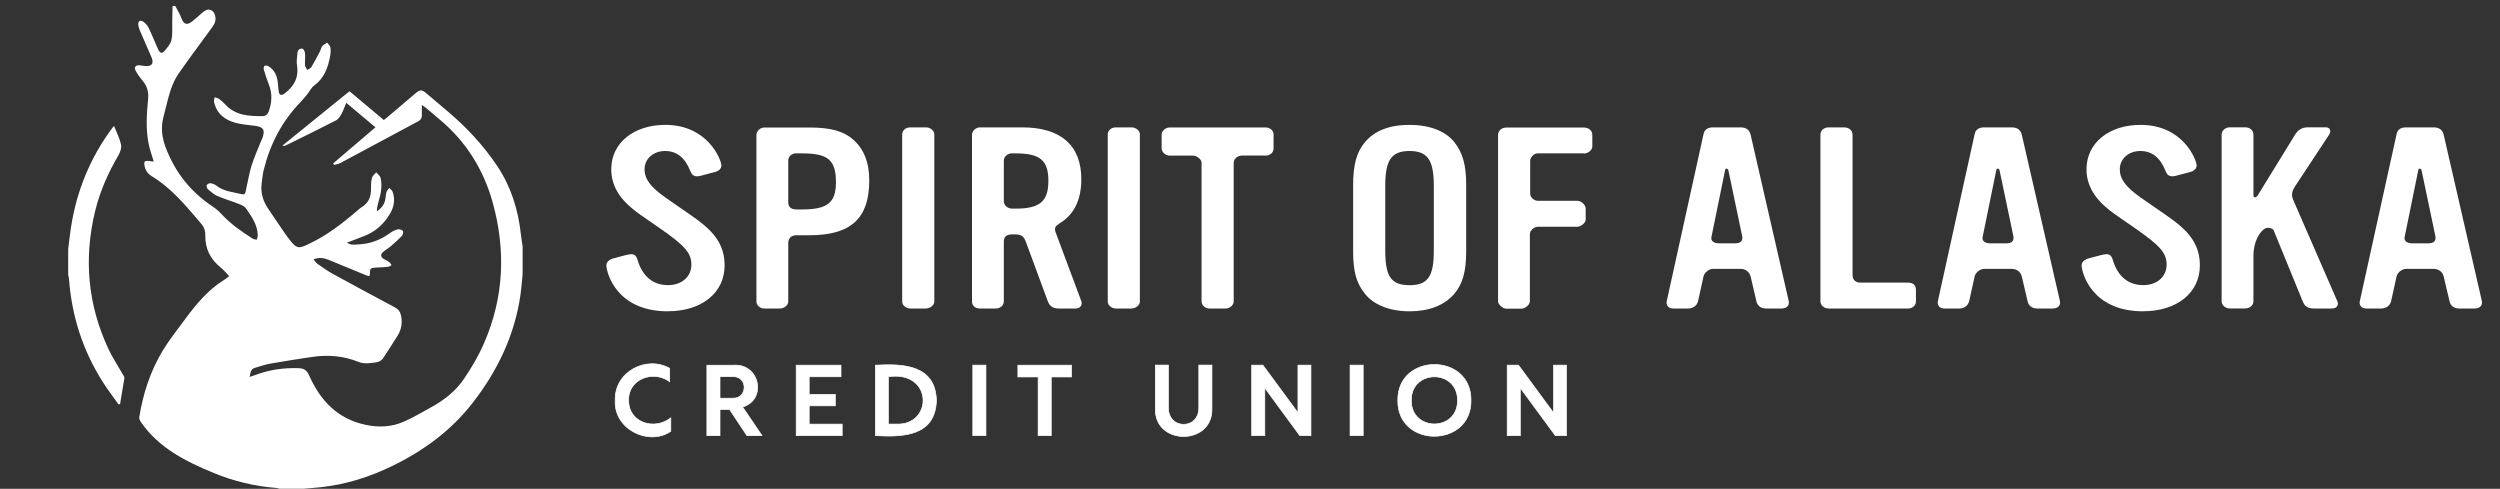
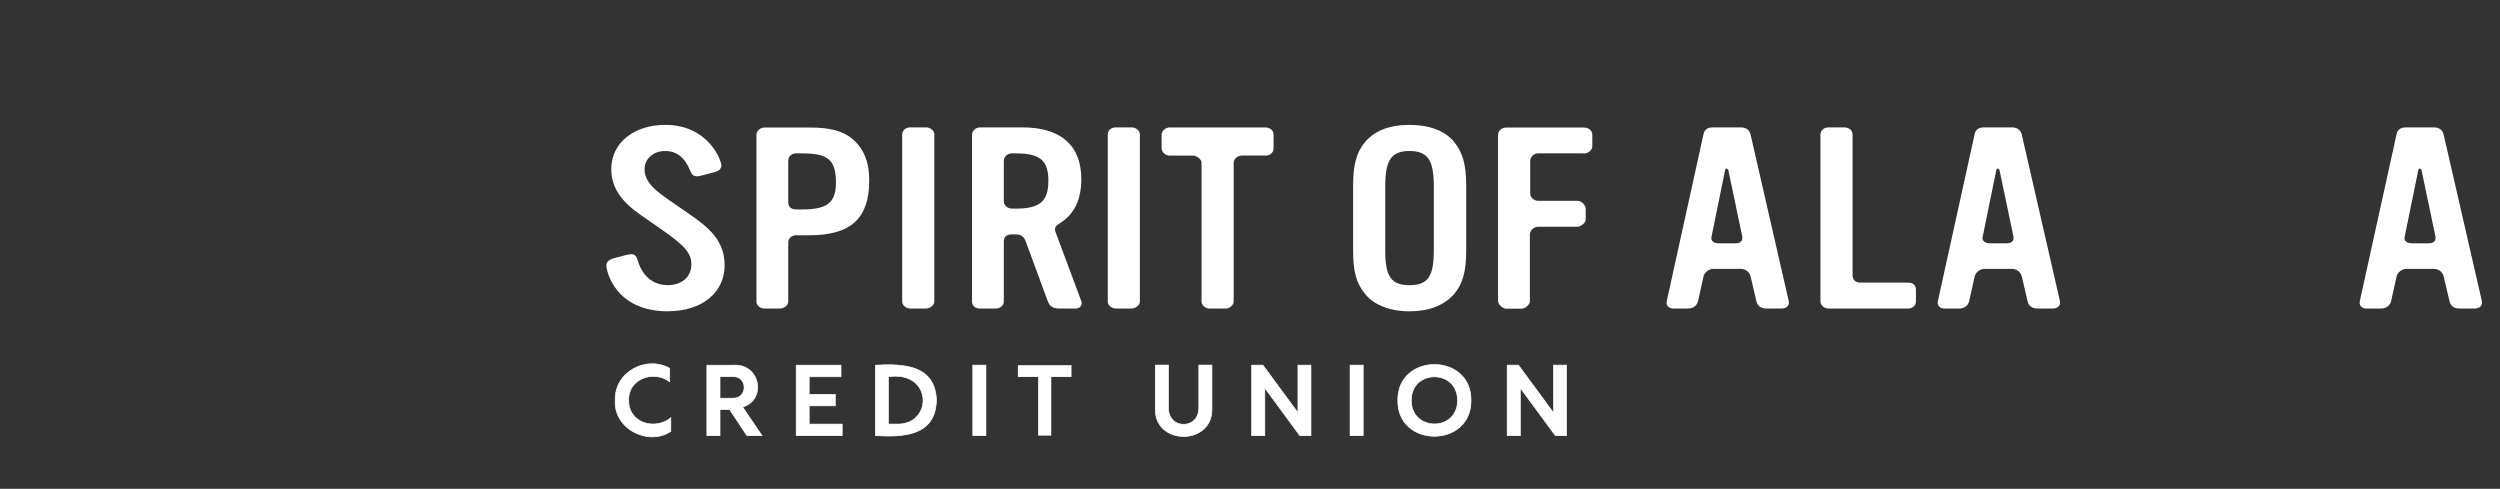
<svg xmlns="http://www.w3.org/2000/svg" id="Layer_1" version="1.1" viewBox="0 0 400 78.21">
  <rect x="0" y="0" width="400" height="78.21" fill="#333333" stroke="none" />
  <defs>
    <clipPath id="clippath">
      <rect width="400" height="78.21" fill="none" />
    </clipPath>
  </defs>
  <g clip-path="url(#clippath)">
    <path d="M107.33,69.01c-3.55,2.41-9.13-.34-8.9-4.93-.15-4.6,4.99-7.25,8.72-5.15v2.14c-2.57-1.9-6.67-.49-6.56,2.97-.05,3.68,4.23,4.85,6.74,2.81v2.14Z" fill="#fff" />
    <path d="M107.33,69.01c-3.55,2.41-9.13-.34-8.9-4.93-.15-4.6,4.99-7.25,8.72-5.15v2.14c-2.57-1.9-6.67-.49-6.56,2.97-.05,3.68,4.23,4.85,6.74,2.81v2.14Z" fill="none" stroke="#fff" stroke-miterlimit="10" stroke-width=".11" />
    <path d="M113.1,58.43h4.26c4.24-.28,5.38,5.51,1.46,6.69l3.1,4.58h-2.41l-2.78-4.19h-1.53v4.19h-2.1v-11.26ZM117.23,63.71c2.44.11,2.45-3.57,0-3.45h-2.03v3.45h2.03Z" fill="#fff" />
    <path d="M113.1,58.43h4.26c4.24-.28,5.38,5.51,1.46,6.69l3.1,4.58h-2.41l-2.78-4.19h-1.53v4.19h-2.1v-11.26ZM117.23,63.71c2.44.11,2.45-3.57,0-3.45h-2.03v3.45h2.03Z" fill="none" stroke="#fff" stroke-miterlimit="10" stroke-width=".11" />
    <polygon points="127.39 58.43 134.56 58.43 134.56 60.28 129.47 60.28 129.47 63.1 133.65 63.1 133.65 64.93 129.47 64.93 129.47 67.86 134.75 67.86 134.75 69.7 127.39 69.7 127.39 58.43" fill="#fff" />
    <polygon points="127.39 58.43 134.56 58.43 134.56 60.28 129.47 60.28 129.47 63.1 133.65 63.1 133.65 64.93 129.47 64.93 129.47 67.86 134.75 67.86 134.75 69.7 127.39 69.7 127.39 58.43" fill="none" stroke="#fff" stroke-miterlimit="10" stroke-width=".11" />
    <path d="M140.06,58.43c4.52-.26,9.59-.03,9.77,5.63-.17,5.69-5.25,5.9-9.77,5.64v-11.26ZM143.92,67.85c5.35-.24,5.23-8.56-1.78-7.58v7.58h1.78Z" fill="#fff" />
    <path d="M140.06,58.43c4.52-.26,9.59-.03,9.77,5.63-.17,5.69-5.25,5.9-9.77,5.64v-11.26ZM143.92,67.85c5.35-.24,5.23-8.56-1.78-7.58v7.58h1.78Z" fill="none" stroke="#fff" stroke-miterlimit="10" stroke-width=".11" />
    <rect x="155.65" y="58.42" width="2.1" height="11.28" fill="#fff" />
    <rect x="155.65" y="58.42" width="2.1" height="11.28" fill="none" stroke="#fff" stroke-miterlimit="10" stroke-width=".11" />
    <polygon points="166.1 60.31 162.86 60.31 162.86 58.43 171.44 58.43 171.44 60.31 168.2 60.31 168.2 69.7 166.1 69.7 166.1 60.31" fill="#fff" />
-     <polygon points="166.1 60.31 162.86 60.31 162.86 58.43 171.44 58.43 171.44 60.31 168.2 60.31 168.2 69.7 166.1 69.7 166.1 60.31" fill="none" stroke="#fff" stroke-miterlimit="10" stroke-width=".11" />
    <path d="M193.91,65.5c.03,5.79-9.09,5.78-9.06,0v-7.09h2.1v6.94c0,1.43.97,2.54,2.43,2.54s2.43-1.11,2.43-2.54v-6.94h2.1v7.09Z" fill="#fff" />
    <path d="M193.91,65.5c.03,5.79-9.09,5.78-9.06,0v-7.09h2.1v6.94c0,1.43.97,2.54,2.43,2.54s2.43-1.11,2.43-2.54v-6.94h2.1v7.09Z" fill="none" stroke="#fff" stroke-miterlimit="10" stroke-width=".11" />
    <polygon points="209.75 58.42 209.75 69.7 207.97 69.7 202.37 62.07 202.37 69.7 200.27 69.7 200.27 58.42 202.06 58.42 207.67 66.04 207.67 58.42 209.75 58.42" fill="#fff" />
    <polygon points="209.75 58.42 209.75 69.7 207.97 69.7 202.37 62.07 202.37 69.7 200.27 69.7 200.27 58.42 202.06 58.42 207.67 66.04 207.67 58.42 209.75 58.42" fill="none" stroke="#fff" stroke-miterlimit="10" stroke-width=".11" />
    <rect x="216.01" y="58.42" width="2.1" height="11.28" fill="#fff" />
    <rect x="216.01" y="58.42" width="2.1" height="11.28" fill="none" stroke="#fff" stroke-miterlimit="10" stroke-width=".11" />
    <path d="M235.36,64.06c.08,7.65-11.8,7.66-11.71,0-.08-7.65,11.79-7.66,11.71,0M225.81,64.06c-.04,5.02,7.43,5.04,7.39,0,.04-5.04-7.44-5.02-7.39,0" fill="#fff" />
    <path d="M235.36,64.06c.08,7.65-11.8,7.66-11.71,0-.08-7.65,11.79-7.66,11.71,0ZM225.81,64.06c-.04,5.02,7.43,5.04,7.39,0,.04-5.04-7.44-5.02-7.39,0Z" fill="none" stroke="#fff" stroke-miterlimit="10" stroke-width=".11" />
    <polygon points="250.64 58.42 250.64 69.7 248.86 69.7 243.25 62.07 243.25 69.7 241.15 69.7 241.15 58.42 242.95 58.42 248.56 66.04 248.56 58.42 250.64 58.42" fill="#fff" />
    <polygon points="250.64 58.42 250.64 69.7 248.86 69.7 243.25 62.07 243.25 69.7 241.15 69.7 241.15 58.42 242.95 58.42 248.56 66.04 248.56 58.42 250.64 58.42" fill="none" stroke="#fff" stroke-miterlimit="10" stroke-width=".11" />
    <path d="M106.87,49.81c-8.37,0-9.85-6.33-9.85-7.35,0-.57.51-.97,1.2-1.14l1.85-.49c.37-.08.69-.16.92-.16.51,0,.83.24,1.02.93.79,2.64,2.5,4.02,4.86,4.02,2.22,0,3.75-1.34,3.75-3.29,0-1.83-1.02-3-4.86-5.68l-3.33-2.31c-2.68-1.87-4.63-4.1-4.63-7.26,0-4.22,3.61-7.1,8.65-7.1,6.85,0,8.97,5.64,8.97,6.49,0,.53-.42.89-1.02,1.05l-2.31.61c-.19.04-.42.08-.55.08-.56,0-.88-.28-1.11-.89-.83-2.11-2.17-3.16-4.02-3.16s-3.28,1.22-3.28,2.92c0,1.58.97,2.88,3.42,4.58l2.27,1.58c3.7,2.56,7.12,4.58,7.12,9.21,0,4.38-3.65,7.35-9.07,7.35" fill="#fff" />
    <path d="M129.49,37.64h-2.08c-.79,0-1.29.49-1.29,1.22v9.37c0,.65-.69,1.14-1.39,1.14h-2.45c-.65,0-1.25-.53-1.25-1.09v-26.7c0-.61.6-1.18,1.3-1.18h7.17c3.38,0,5.41.57,6.94,1.87,1.76,1.54,2.64,3.65,2.64,6.61,0,6.09-2.96,8.76-9.58,8.76M128.34,24.53h-.93c-.74,0-1.29.49-1.29,1.18v6.66c0,.73.46,1.14,1.29,1.14h.93c4.07,0,5.41-1.1,5.41-4.34,0-3.57-1.25-4.63-5.41-4.63" fill="#fff" />
    <path d="M148.15,49.36h-2.5c-.65,0-1.3-.49-1.3-1.1v-26.74c0-.65.55-1.14,1.3-1.14h2.54c.65,0,1.3.53,1.3,1.1v26.78c0,.57-.69,1.1-1.34,1.1" fill="#fff" />
    <path d="M172.13,49.36h-2.73c-.97,0-1.48-.41-1.76-1.18l-3.52-9.54c-.32-.81-.69-1.14-1.71-1.14h-.46c-.88,0-1.34.36-1.34,1.14v9.58c0,.65-.55,1.14-1.3,1.14h-2.54c-.79,0-1.25-.49-1.25-1.14v-26.66c0-.61.6-1.18,1.3-1.18h6.75c6.15,0,9.44,2.88,9.44,8.28,0,3.25-1.11,5.6-3.38,7.02-.79.49-.97.77-.74,1.46l4.12,11.04c.23.61-.19,1.18-.88,1.18M162.51,24.53h-.56c-.74,0-1.34.53-1.34,1.18v6.49c0,.65.6,1.18,1.34,1.18h.56c3.89,0,5.23-1.18,5.23-4.46s-1.34-4.38-5.23-4.38" fill="#fff" />
    <path d="M181.04,49.36h-2.5c-.65,0-1.3-.49-1.3-1.1v-26.74c0-.65.55-1.14,1.3-1.14h2.54c.65,0,1.3.53,1.3,1.1v26.78c0,.57-.69,1.1-1.34,1.1" fill="#fff" />
    <path d="M202.48,24.89h-3.75c-.74,0-1.34.53-1.34,1.18v22.16c0,.61-.65,1.14-1.34,1.14h-2.5c-.69,0-1.3-.53-1.3-1.14v-22.19c0-.57-.79-1.14-1.34-1.14h-3.75c-.69,0-1.3-.57-1.3-1.18v-2.19c0-.61.65-1.14,1.3-1.14h15.31c.74,0,1.3.49,1.3,1.14v2.23c0,.65-.56,1.14-1.3,1.14" fill="#fff" />
    <path d="M232.69,47.01c-1.62,1.87-4.07,2.8-7.17,2.8s-5.74-1.02-7.12-2.8c-1.39-1.7-1.9-3.57-1.9-6.86v-10.51c0-3.29.56-5.32,1.9-6.9,1.53-1.83,3.93-2.76,7.12-2.76s5.74.97,7.17,2.76c1.34,1.7,1.9,3.61,1.9,6.9v10.51c0,3.29-.56,5.27-1.9,6.86M229.41,29.72c0-4.14-1.02-5.56-3.89-5.56s-3.88,1.42-3.88,5.56v10.39c0,4.1.92,5.52,3.88,5.52s3.89-1.42,3.89-5.52v-10.39Z" fill="#fff" />
    <path d="M253.43,24.53h-7.35c-.69,0-1.25.65-1.25,1.22v5.24c0,.57.6,1.14,1.25,1.14h6.29c.69,0,1.34.69,1.34,1.26v1.75c0,.53-.79,1.14-1.34,1.14h-6.29c-.65,0-1.3.61-1.3,1.18v10.75c0,.53-.74,1.18-1.34,1.18h-2.45c-.55,0-1.3-.69-1.3-1.18v-26.62c0-.65.55-1.18,1.3-1.18h12.44c.79,0,1.34.49,1.34,1.18v1.83c0,.61-.69,1.14-1.34,1.14" fill="#fff" />
    <path d="M285.04,49.36h-2.45c-.92,0-1.43-.49-1.57-1.18l-.92-3.94c-.19-.73-.79-1.22-1.62-1.22h-4.39c-.74,0-1.44.69-1.53,1.22l-.88,3.98c-.19.69-.79,1.14-1.57,1.14h-2.41c-.79,0-1.16-.57-1.02-1.18l5.88-26.7c.14-.73.65-1.1,1.53-1.1h4.39c.92,0,1.43.41,1.62,1.18l6.1,26.62c.14.73-.37,1.18-1.16,1.18M276.52,27.21c-.09-.28-.46-.36-.51.04l-2.17,10.63c-.18.69.42,1.05,1.16,1.05h2.64c.83,0,1.25-.36,1.11-1.14l-2.22-10.59Z" fill="#fff" />
    <path d="M305.25,49.36h-12.68c-.69,0-1.3-.49-1.3-1.14v-26.66c0-.65.51-1.18,1.3-1.18h2.45c.79,0,1.39.45,1.39,1.18v22.48c0,.69.46,1.18,1.25,1.18h7.59c.88,0,1.3.41,1.3,1.18v1.83c0,.65-.56,1.14-1.3,1.14" fill="#fff" />
    <path d="M328.43,49.36h-2.45c-.92,0-1.43-.49-1.57-1.18l-.92-3.94c-.19-.73-.79-1.22-1.62-1.22h-4.4c-.74,0-1.43.69-1.53,1.22l-.88,3.98c-.19.69-.79,1.14-1.57,1.14h-2.41c-.79,0-1.16-.57-1.02-1.18l5.88-26.7c.14-.73.65-1.1,1.53-1.1h4.4c.92,0,1.43.41,1.62,1.18l6.1,26.62c.14.73-.37,1.18-1.16,1.18M319.91,27.21c-.09-.28-.46-.36-.51.04l-2.17,10.63c-.18.69.42,1.05,1.16,1.05h2.64c.83,0,1.25-.36,1.11-1.14l-2.22-10.59Z" fill="#fff" />
-     <path d="M342.91,49.81c-8.37,0-9.85-6.33-9.85-7.35,0-.57.51-.97,1.2-1.14l1.85-.49c.37-.08.69-.16.92-.16.51,0,.83.24,1.02.93.79,2.64,2.5,4.02,4.86,4.02,2.22,0,3.75-1.34,3.75-3.29,0-1.83-1.02-3-4.86-5.68l-3.33-2.31c-2.68-1.87-4.63-4.1-4.63-7.26,0-4.22,3.61-7.1,8.65-7.1,6.85,0,8.97,5.64,8.97,6.49,0,.53-.42.89-1.02,1.05l-2.31.61c-.19.04-.42.08-.55.08-.56,0-.88-.28-1.11-.89-.83-2.11-2.17-3.16-4.02-3.16s-3.28,1.22-3.28,2.92c0,1.58.97,2.88,3.42,4.58l2.27,1.58c3.7,2.56,7.12,4.58,7.12,9.21,0,4.38-3.65,7.35-9.07,7.35" fill="#fff" />
-     <path d="M373.18,49.36h-2.96c-1.02,0-1.48-.36-1.8-1.18l-4.63-11.32c-.09-.28-.6-.41-.97-.41-.79,0-2.27,1.7-2.27,4.54v7.22c0,.65-.6,1.14-1.34,1.14h-2.45c-.65,0-1.3-.49-1.3-1.14v-26.7c0-.65.65-1.14,1.3-1.14h2.45c.79,0,1.34.49,1.34,1.18v9.7c0,.45.46.41.69,0l5.97-9.7c.46-.73,1.06-1.18,2.08-1.18h2.82c.79,0,.88.69.55,1.18l-5.41,8.2c-.55.85-.69,1.42-.32,2.27l7.03,16.15c.28.61-.05,1.18-.79,1.18" fill="#fff" />
    <path d="M395.94,49.36h-2.45c-.92,0-1.43-.49-1.57-1.18l-.93-3.94c-.18-.73-.79-1.22-1.62-1.22h-4.39c-.74,0-1.44.69-1.53,1.22l-.88,3.98c-.19.69-.79,1.14-1.57,1.14h-2.41c-.79,0-1.16-.57-1.02-1.18l5.88-26.7c.14-.73.65-1.1,1.53-1.1h4.39c.92,0,1.43.41,1.62,1.18l6.11,26.62c.14.73-.37,1.18-1.16,1.18M387.43,27.21c-.09-.28-.46-.36-.51.04l-2.17,10.63c-.18.69.42,1.05,1.16,1.05h2.64c.83,0,1.25-.36,1.11-1.14l-2.22-10.59Z" fill="#fff" />
-     <path d="M28.04.95c.33.64.72,1.25.97,1.92.39,1.05.89,1.23,1.77.53.5-.4.98-.82,1.45-1.25.71-.64,1.18-.77,1.69-.44.49.31.72,1.24.45,1.93-.11.27-.28.53-.45.76-1.78,2.46-3.61,4.88-5.34,7.37-.56.8-.98,1.74-1.29,2.68-.45,1.36-.73,2.78-1.11,4.16-.47,1.69-.3,3.32.32,4.96,1.49,3.95,3.96,7.1,7.48,9.44.51.34,1,.74,1.41,1.19,1.46,1.61,3.23,2.82,5.03,3.98.18.12.44.12.66.18.05-.23.16-.47.16-.7-.03-1.69-.98-3.01-1.88-4.32-.24-.35-.76-.56-1.2-.73-1.12-.44-2.29-.78-3.39-1.26-.57-.25-1.06-.69-1.53-1.11-.14-.12-.23-.49-.15-.64.09-.16.42-.31.61-.28.32.05.67.18.92.38,1.21.95,2.71,1.03,4.11,1.38.57.14.56-.4.64-.76.29-1.26.49-2.56.87-3.79.4-1.3.97-2.55,1.47-3.82.09-.23.22-.45.3-.69.42-1.23.14-1.69-1.13-1.88-1.04-.15-2.1-.2-3.11-.47-1.76-.45-3.09-1.45-3.52-3.34-.05-.24.05-.51.09-.77.24.09.51.13.71.27.35.25.68.54.97.86,1.63,1.8,3.8,1.9,5.99,1.89.5,0,.83-.29,1-.78.49-1.41.58-2.8.03-4.21-.32-.8-.58-1.63-.83-2.46-.06-.18,0-.51.12-.6.13-.09.44-.03.61.06.94.55,1.35,1.45,1.49,2.48.07.52.08,1.05.16,1.57.09.59.43.69.91.34,1.53-1.13,2.33-2.55,2.02-4.53-.1-.64,0-1.32.07-1.97.04-.47.36-.81.83-.67.2.06.37.5.39.78.05.61-.05,1.23-.01,1.84.02.26.23.51.36.76.22-.14.52-.23.64-.43.49-.82.93-1.66,1.38-2.51.15-.28.19-.63.39-.87.19-.24.51-.38.77-.57.19.26.49.51.53.8.07.48.02,1-.07,1.49-.35,1.81-.97,3.45-2.55,4.6-.45.33-.71.92-1.08,1.37-.36.44-.71.88-1.11,1.29-2.95,3.06-4.85,6.7-5.86,10.81-.18.73-.25,1.48-.34,2.23-.18,1.47.23,2.8,1.06,4.01,1.05,1.52,2.04,3.08,3.13,4.57,1.47,2.01,1.74,1.83,3.61.93,2.67-1.29,5.01-3.08,7.26-4.99.31-.27.61-.56.96-.78,1.09-.67,1.49-1.66,1.48-2.89,0-.59,0-1.2.14-1.77.09-.34.45-.61.69-.91.24.29.62.55.7.88.31,1.3.04,2.58-.33,3.84-.14.49-.25.98-.28,1.52.73-.46,1.22-1.07,1.37-1.91.07-.38.07-.78.18-1.15.08-.25.29-.46.45-.68.19.21.46.38.54.62.46,1.28.19,2.52-.48,3.61-.98,1.61-2.36,2.83-4.16,3.5-.85.32-1.69.65-2.65,1.02.56.44,1.17.31,1.7.29,1.9-.06,3.61-.68,5.15-1.81.36-.26.79-.49,1.22-.6.26-.07.67.05.85.24.12.12.03.61-.13.78-.54.58-1.13,1.11-1.73,1.62-.42.36-.9.63-1.31.99-.41.36-.38.77.08,1.08.28.19.61.31.89.51.17.12.28.33.41.5-.19.09-.37.25-.57.27-.64.07-1.28.08-1.91.12-.94.06-.98.09-.99,1.01,0,.11-.05.21-.08.36-.16-.03-.3-.04-.42-.09-2.04-.84-4.08-1.68-6.12-2.52-.76-.31-1.53-.43-2.41-.07.23.27.4.55.64.72.78.54,1.55,1.1,2.38,1.56,3.32,1.82,6.65,3.62,10,5.4.61.32.89.77,1.01,1.43.2,1.11.02,2.14-.57,3.09-.74,1.2-1.53,2.38-2.29,3.57-.48.76-1.3.71-2.01.81-.61.09-1.31.08-1.87-.14-2.44-1-4.94-1.22-7.52-.83-2.23.34-4.46.67-6.69,1.07-.85.15-1.67.44-2.5.69-.66.2-.67.78-.79,1.44.33-.11.58-.19.82-.28,2.27-.87,4.62-1.21,7.05-1.12.84.03,1.29.36,1.64,1.15,1.77,4.01,4.53,6.94,8.98,7.9,2.1.46,4.2.38,6.18-.5,1.5-.66,2.91-1.5,4.35-2.29,2.09-1.14,3.96-2.61,5.28-4.57,1.22-1.8,2.34-3.71,3.2-5.7,3.2-7.35,3.51-14.91,1.35-22.61-1.47-5.2-4.2-9.57-8.32-13.06-.78-.66-1.56-1.33-2.35-1.99-.15-.12-.31-.22-.63-.45,0,.64-.02,1.11,0,1.57.03.49-.15.81-.59,1.05-4.16,2.23-8.31,4.47-12.48,6.69-.29.16-.66.19-.99.28-.04-.08-.08-.16-.13-.24,2.24-1.91,4.48-3.82,6.76-5.77-1.57-1.32-3.07-2.58-4.67-3.92-.27.65-.47,1.25-.77,1.79-.21.38-.49.82-.85,1.01-2.66,1.37-5.34,2.68-8.02,4-.16.08-.33.12-.58.05,3.56-2.88,7.11-5.77,10.74-8.7,1.82,1.53,3.63,3.04,5.49,4.6.22-.17.44-.33.64-.51,1.48-1.25,2.95-2.52,4.44-3.77.73-.61,1.01-.6,1.72,0,1.09.93,2.19,1.87,3.29,2.79,3.08,2.58,5.8,5.49,8.04,8.83,2.22,3.3,3.37,7,3.8,10.94.07.66.18,1.3.28,1.96v4.38c-.11,1.09-.18,2.18-.33,3.26-.92,6.51-3.67,12.24-7.66,17.37-3.44,4.43-7.85,7.67-12.9,10.12-3.63,1.76-7.39,2.95-11.39,3.38-.93.1-1.85.17-2.78.25h-3.83c-.17-.04-.35-.11-.52-.13-3.46-.27-6.8-1.07-10-2.39-4.48-1.85-8.78-3.98-11.65-8.13-.15-.22-.32-.53-.28-.77.6-3.8,1.78-7.41,3.77-10.7,1.07-1.77,2.38-3.4,3.61-5.07,1.77-2.4,3.66-4.67,6.25-6.26.24-.15.46-.34.76-.57-.49-.51-.88-1-1.35-1.37-1.67-1.33-2.52-3.04-2.47-5.16.02-.68-.16-1.26-.58-1.76-2.42-2.84-4.77-5.76-8.04-7.73-.69-.42-1.04-1.06-1.14-1.86-.05-.41.1-.61.53-.56.31.04.62.07.98.11-.28-.96-.61-1.84-.8-2.75-.5-2.42-.34-4.86-.1-7.29.11-1.14-.17-2.05-.89-2.9-.41-.49-.79-1.01-1.09-1.56-.32-.6-.03-.97.66-.9.3.03.59.1.88.12,1.03.07,1.39-.43.99-1.38-.62-1.45-1.26-2.88-1.88-4.33-.12-.29-.22-.6-.25-.91-.04-.56.29-.8.77-.5.36.23.69.6.88.98.55,1.13,1,2.3,1.52,3.44.3.66.63.76,1.06.25.45-.53.97-1.13,1.09-1.76.2-1.01.09-2.07.12-3.11.02-.77.03-1.53.05-2.3h.41ZM10.91,43.96c.04.22.11.44.13.66.43,5.93,2.2,11.43,5.38,16.46.79,1.25,1.69,2.42,2.54,3.62.08-.01.17-.03.25-.04.23-1.38.47-2.76.69-4.14.03-.16-.09-.35-.18-.5-.78-1.38-1.67-2.71-2.35-4.14-3.34-7.12-4-14.52-2.14-22.14.77-3.17,2.09-6.11,3.73-8.92.29-.5.52-1.19.4-1.71-.22-1-.71-1.93-1.11-2.95-.12.13-.19.19-.24.26-3.58,4.79-5.77,10.15-6.67,16.06-.17,1.12-.29,2.25-.43,3.38v4.11Z" fill="#fff" />
  </g>
</svg>